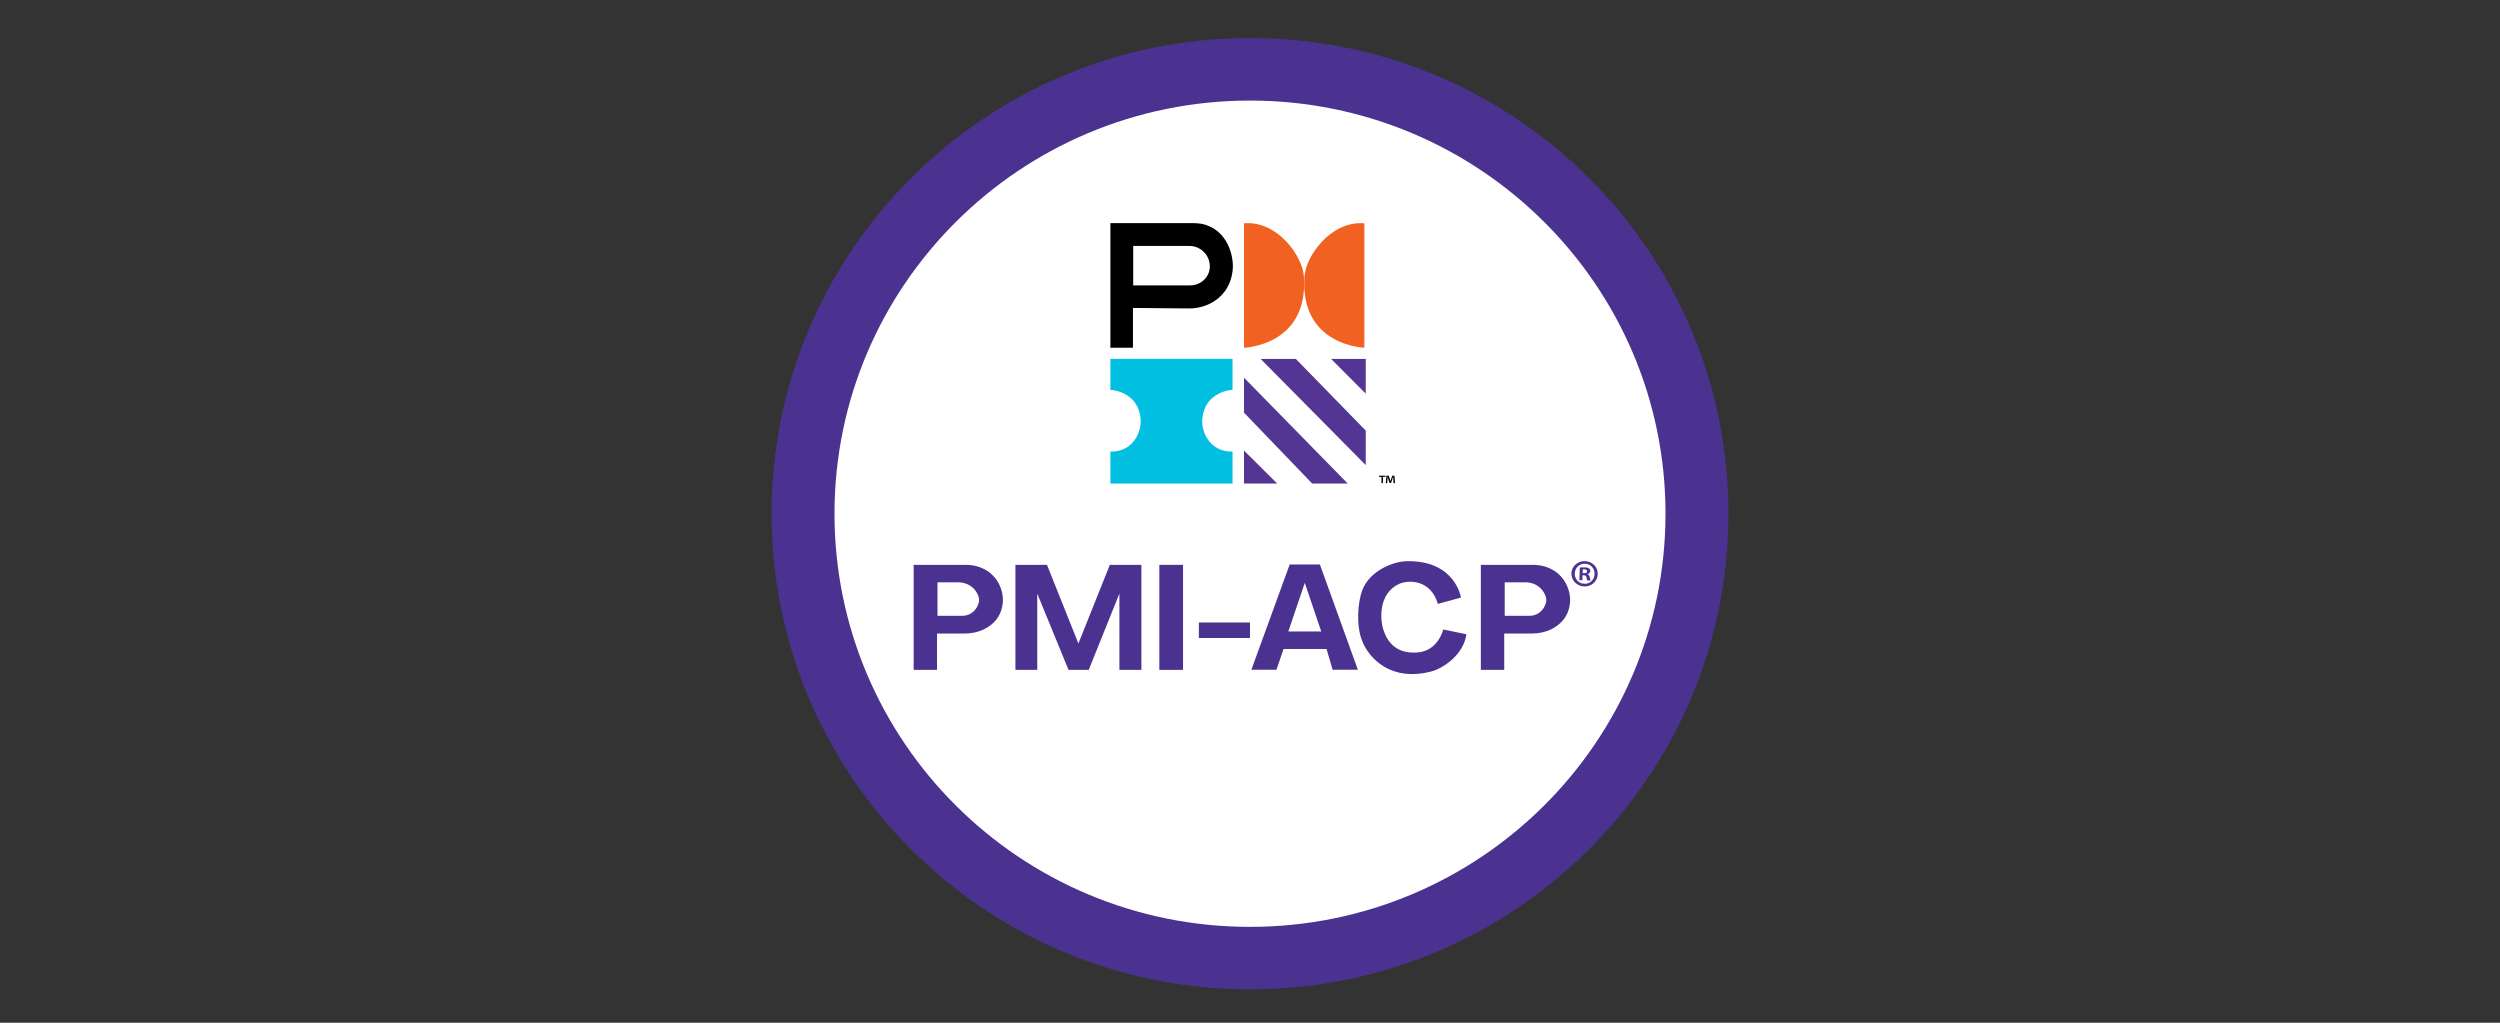
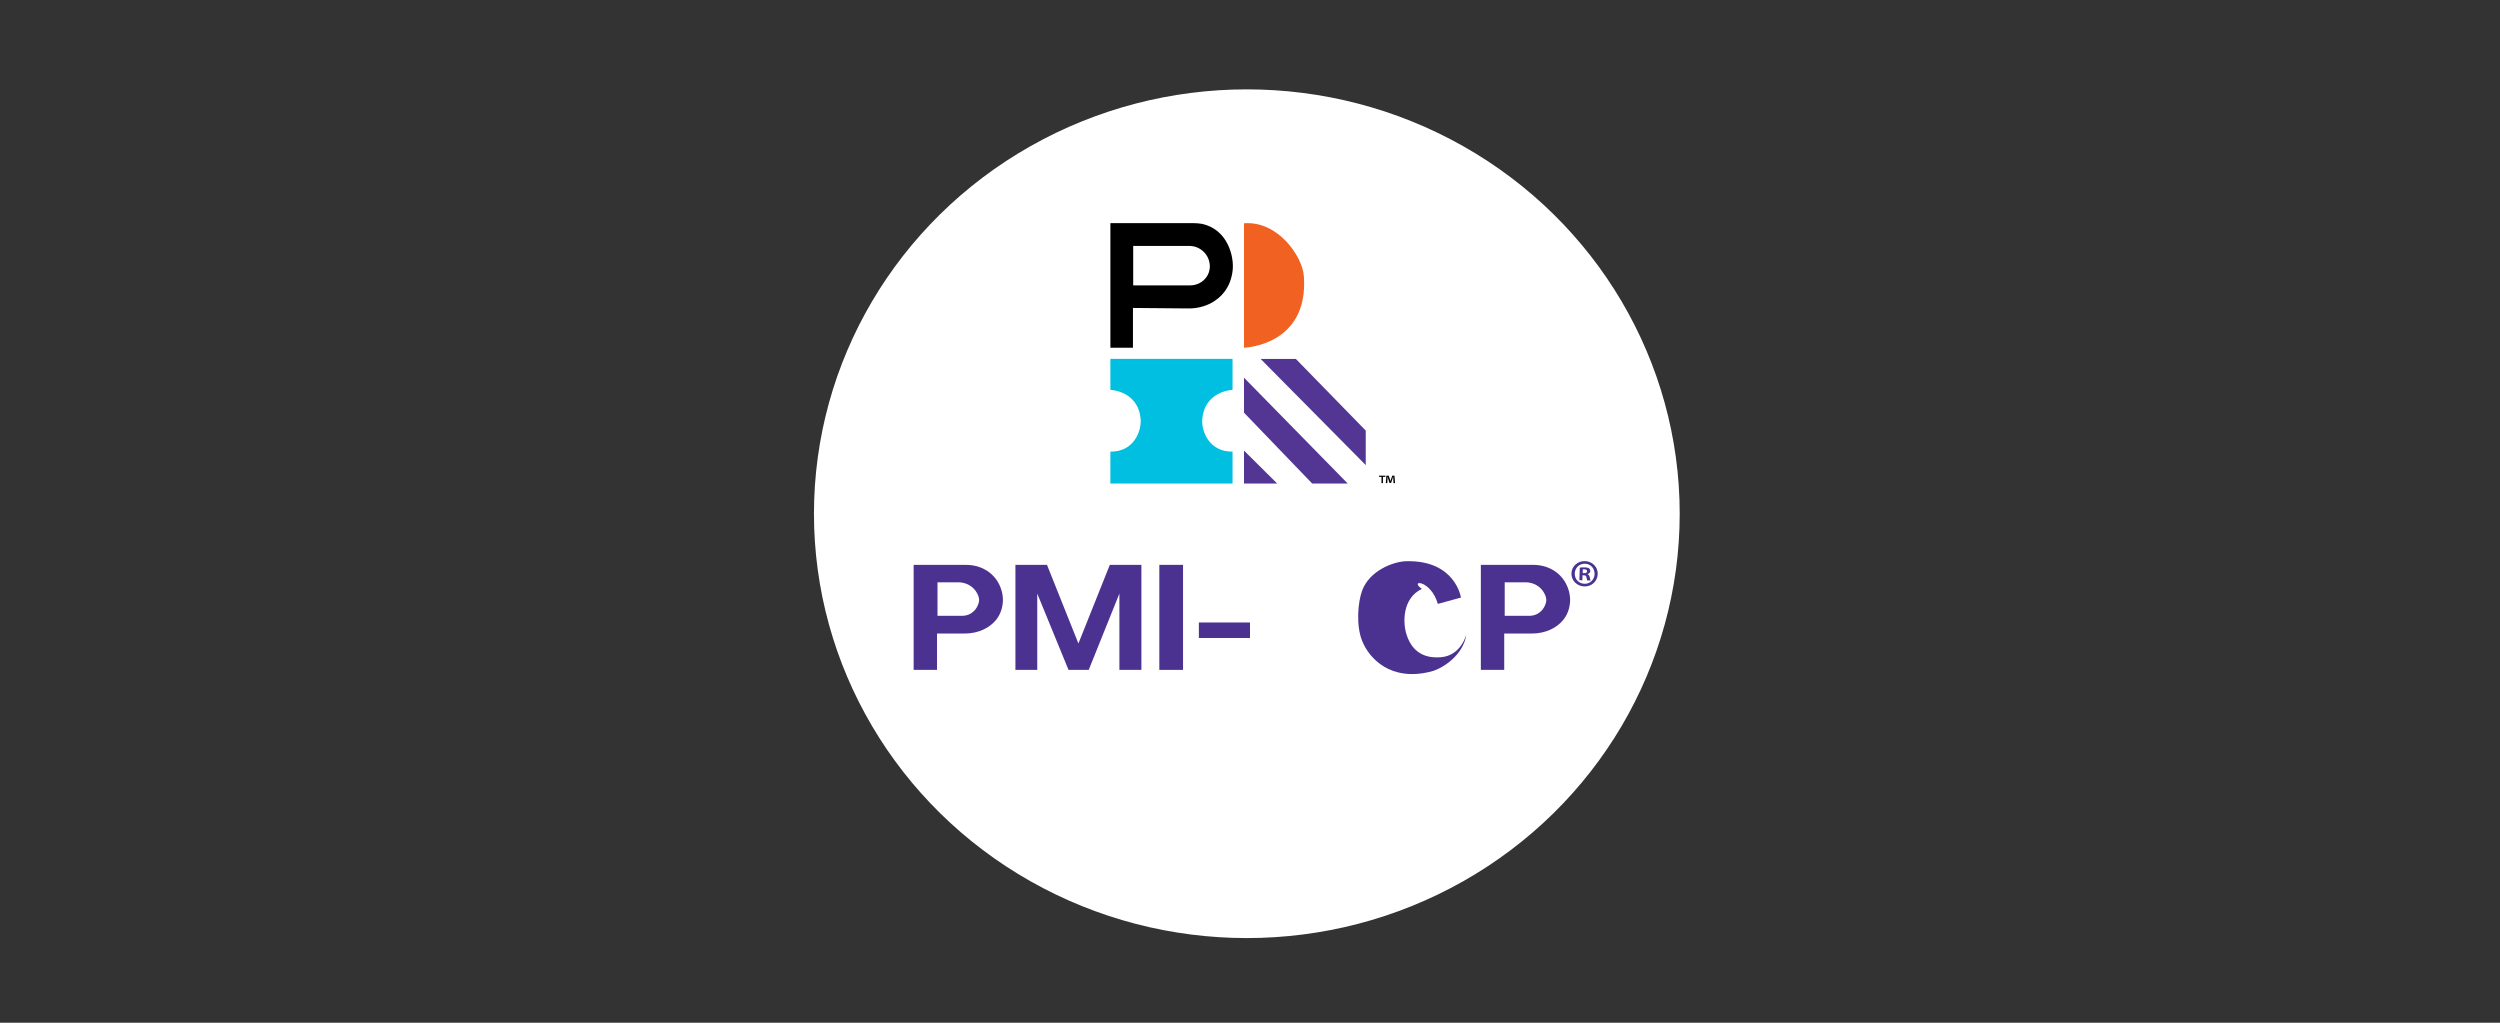
<svg xmlns="http://www.w3.org/2000/svg" version="1.1" id="Layer_1" x="0px" y="0px" viewBox="0 0 308 126" style="enable-background:new 0 0 308 126;" xml:space="preserve">
  <rect x="0" y="0" width="308" height="126" fill="#333333" stroke="none" />
  <style type="text/css">
	.st0{fill:#07407D;}
	.st1{fill:#A50949;}
	.st2{fill:#A6094A;}
	.st3{fill:#1BA6E3;}
	.st4{fill:#1BA5DF;}
	.st5{fill:#1BA5E2;}
	.st6{fill:#166BA1;}
	.st7{fill:#3BAC93;}
	.st8{fill:#1E2E5C;}
	.st9{fill:#6DB246;}
	.st10{fill:#186B9E;}
	.st11{fill:#3AAB90;}
	.st12{fill:#07407C;}
	.st13{fill:none;stroke:#07407C;stroke-miterlimit:10;}
	.st14{fill:#4C262D;}
	.st15{fill:#66215B;}
	.st16{fill:#997097;}
	.st17{fill:#4D2432;}
	.st18{fill:#5F2361;}
	.st19{fill:#9D74A0;}
	.st20{fill:#5E2260;}
	.st21{stroke:#000000;stroke-miterlimit:10;}
	.st22{fill:#606060;}
	.st23{fill:none;stroke:#676565;stroke-width:0.5;stroke-miterlimit:10;}
	.st24{fill:none;stroke:#1E1E1D;stroke-width:0.25;stroke-miterlimit:10;}
	.st25{fill:#F58020;}
	.st26{fill:#EF402A;}
	.st27{fill:#E73C1E;}
	.st28{fill:#FFFFFF;}
	.st29{fill:#4B3290;}
	.st30{fill:#F16222;}
	.st31{fill:#533693;}
	.st32{fill:#00BFE0;}
	.st33{fill:#1E70B8;}
	.st34{fill:#585758;}
	.st35{fill:#7E9AD0;}
	.st36{fill:#6C213E;}
	.st37{fill:#73243B;}
	.st38{fill:#C51315;}
	.st39{fill:#975B67;}
	.st40{fill:none;stroke:#1E70B8;stroke-miterlimit:10;}
	.st41{fill:#4674C1;}
	.st42{fill:none;stroke:#66215B;stroke-miterlimit:10;}
	.st43{fill:#4D3D7E;}
	.st44{fill:#1E193D;}
	.st45{fill:#AA9EC2;}
	.st46{fill:none;stroke:#4D3D7E;stroke-miterlimit:10;}
	.st47{fill:#5D5E5F;}
	.st48{fill:none;stroke:#4674C1;stroke-miterlimit:10;}
	.st49{fill:#0D4E85;}
	.st50{fill:#172846;}
	.st51{fill:#AAB1CE;}
	.st52{fill:none;stroke:#0D4E85;stroke-miterlimit:10;}
	.st53{fill:#13ADC5;}
	.st54{fill:#136173;}
	.st55{fill:#A8D5E2;}
	.st56{fill:none;stroke:#13ADC5;stroke-miterlimit:10;}
	.st57{fill:#514080;}
	.st58{fill:#1A0B3C;}
	.st59{fill:#523B39;}
	.st60{fill:#2A221F;}
	.st61{fill:#B2A4A3;}
	.st62{fill:none;stroke:#523B39;stroke-miterlimit:10;}
	.st63{fill:#3BBFF0;}
	.st64{display:none;fill:#FF0000;}
	.st65{display:none;}
	.st66{display:inline;}
	.st67{display:inline;fill:#66215B;}
</style>
  <g>
    <g>
      <g>
        <ellipse class="st28" cx="153.61" cy="63.29" rx="53.33" ry="52.28" />
-         <path class="st29" d="M154,4.69c-32.55,0-58.94,26.24-58.94,58.6s26.39,58.6,58.94,58.6c32.55,0,58.94-26.24,58.94-58.6     S186.55,4.69,154,4.69z M154,114.19c-28.28,0-51.19-22.79-51.19-50.9s22.92-50.9,51.19-50.9c28.27,0,51.19,22.79,51.19,50.9     S182.27,114.19,154,114.19z" />
        <path class="st30" d="M153.26,27.51v15.33c0,0,7.98-0.23,7.38-8.79C160.47,31.56,157.41,27.17,153.26,27.51z" />
-         <path class="st30" d="M168.09,27.51v15.33c0,0-7.98-0.23-7.38-8.79C160.88,31.56,163.95,27.17,168.09,27.51z" />
        <polygon class="st31" points="153.26,55.51 153.26,59.57 157.35,59.57    " />
        <polygon class="st31" points="153.26,50.84 153.26,46.53 166.04,59.57 161.66,59.57    " />
        <polygon class="st31" points="155.31,44.22 159.65,44.22 168.26,53.05 168.26,57.3    " />
-         <polygon class="st31" points="163.99,44.22 168.26,44.22 168.26,48.5    " />
        <path class="st32" d="M144.25,59.57h-7.45v-3.93c2.94,0.04,3.83-2.59,3.73-3.96c-0.27-3.54-3.73-3.65-3.73-3.65v-3.82h7.45h7.6     v3.82c0,0-3.45,0.11-3.73,3.65c-0.11,1.37,0.79,4,3.73,3.96v3.93H144.25z" />
        <path d="M147.03,27.49H136.8v15.35h2.78v-4.9l6.83,0.06c1,0.01,2-0.22,2.88-0.71c1.12-0.63,2.31-1.79,2.57-3.95     c0.21-1.73-0.61-5.08-3.78-5.76C147.73,27.52,147.38,27.49,147.03,27.49z M146.61,35.16h-7V30.3h6.93c1.28,0,2.39,0.99,2.5,2.3     c0,0.04,0.01,0.09,0.01,0.13c0.02,0.6-0.17,1.07-0.43,1.43C148.15,34.81,147.39,35.16,146.61,35.16z" />
      </g>
      <path class="st29" d="M120.77,69.9c-0.57-0.22-1.18-0.31-1.79-0.31h-6.42v12.94h2.88v-4.48h3.42c0.81,0,1.61-0.16,2.34-0.51    c1.02-0.49,2.15-1.44,2.34-3.24C123.69,72.98,123.05,70.77,120.77,69.9z M120.6,74.17c-0.18,0.74-0.59,1.16-0.97,1.4    c-0.34,0.21-0.73,0.3-1.12,0.3h-3.01v-4.13h2.57c0.94,0,1.83,0.48,2.28,1.3C120.59,73.44,120.68,73.86,120.6,74.17z" />
      <path class="st29" d="M190.65,69.9c-0.57-0.22-1.18-0.31-1.79-0.31h-6.42v12.94h2.88v-4.48h3.42c0.81,0,1.61-0.16,2.34-0.51    c1.02-0.49,2.15-1.44,2.34-3.24C193.57,72.98,192.92,70.77,190.65,69.9z M190.48,74.17c-0.18,0.74-0.59,1.16-0.97,1.4    c-0.34,0.21-0.73,0.3-1.12,0.3h-3.01v-4.13h2.57c0.94,0,1.83,0.48,2.28,1.3C190.46,73.44,190.56,73.86,190.48,74.17z" />
      <polygon class="st29" points="125.1,69.59 125.1,82.53 127.79,82.53 127.79,73.13 131.64,82.53 134.13,82.53 137.91,73.13     137.91,82.53 140.62,82.53 140.62,69.59 136.73,69.59 132.86,79.28 128.99,69.59   " />
      <rect x="142.83" y="69.59" class="st29" width="2.92" height="12.94" />
-       <path class="st29" d="M162.61,69.54h-3.72l-4.72,12.97h3.09l0.87-2.55h5.3l0.75,2.55h3.11L162.61,69.54z M158.72,77.8l2.03-5.99    l2.03,5.99H158.72z" />
-       <path class="st29" d="M177.14,74.4l2.85-0.78c0,0-0.68-4.62-6.72-4.48c-1.63,0.04-4.55,1.17-5.45,3.61c-0.54,1.46-0.77,4.3,0,6.22    c0.86,2.15,3.51,5.02,8.46,3.77c1.54-0.39,4.05-2.1,4.38-4.6l-2.85-0.59c0,0-0.62,2.63-3.14,2.83c-1.27,0.1-3.38-0.07-4.24-2.81    c-0.45-1.41-0.54-4.44,1.89-5.61C173.54,71.39,176.29,71.41,177.14,74.4z" />
+       <path class="st29" d="M177.14,74.4l2.85-0.78c0,0-0.68-4.62-6.72-4.48c-1.63,0.04-4.55,1.17-5.45,3.61c-0.54,1.46-0.77,4.3,0,6.22    c0.86,2.15,3.51,5.02,8.46,3.77c1.54-0.39,4.05-2.1,4.38-4.6c0,0-0.62,2.63-3.14,2.83c-1.27,0.1-3.38-0.07-4.24-2.81    c-0.45-1.41-0.54-4.44,1.89-5.61C173.54,71.39,176.29,71.41,177.14,74.4z" />
      <rect x="147.7" y="76.69" class="st29" width="6.3" height="1.91" />
    </g>
    <g>
      <path class="st29" d="M196.84,70.73c-0.03,0.88-0.75,1.55-1.66,1.52c-0.9-0.03-1.61-0.74-1.58-1.62c0.03-0.86,0.77-1.53,1.67-1.5    C196.19,69.16,196.87,69.87,196.84,70.73z M194.01,70.65c-0.02,0.69,0.48,1.25,1.2,1.27c0.69,0.02,1.22-0.51,1.24-1.19    c0.02-0.69-0.47-1.26-1.17-1.28C194.56,69.43,194.03,69.97,194.01,70.65z M194.95,71.49l-0.37-0.01l0.05-1.55    c0.15-0.02,0.35-0.04,0.61-0.03c0.3,0.01,0.43,0.06,0.54,0.13c0.08,0.07,0.15,0.19,0.14,0.34c0,0.17-0.14,0.3-0.34,0.35v0.02    c0.15,0.06,0.23,0.18,0.28,0.39c0.04,0.24,0.07,0.33,0.1,0.39l-0.4-0.01c-0.05-0.06-0.07-0.2-0.11-0.38    c-0.02-0.17-0.12-0.25-0.32-0.25l-0.17-0.01L194.95,71.49z M194.99,70.61l0.17,0c0.2,0.01,0.37-0.05,0.37-0.22    c0-0.14-0.1-0.24-0.33-0.25c-0.1,0-0.16,0-0.2,0.01L194.99,70.61z" />
    </g>
    <g>
      <path d="M170.68,58.6v0.15h-0.3v0.77h-0.18v-0.77h-0.3V58.6H170.68z M171.68,59.52l-0.03-0.54c0-0.07,0-0.16-0.01-0.26h-0.01    c-0.02,0.08-0.05,0.19-0.08,0.27l-0.17,0.51h-0.19l-0.17-0.52c-0.02-0.07-0.04-0.18-0.06-0.26h-0.01c0,0.08,0,0.17-0.01,0.26    l-0.03,0.54h-0.18l0.07-0.92h0.28l0.16,0.45c0.02,0.07,0.04,0.14,0.06,0.23h0c0.02-0.08,0.04-0.16,0.07-0.23l0.16-0.45h0.27    l0.07,0.92H171.68z" />
    </g>
  </g>
  <g class="st65">
    <g class="st66">
-       <rect x="1.09" y="-1.48" class="st15" width="4.46" height="4.38" />
      <rect x="303.54" y="-1.48" class="st15" width="4.46" height="4.38" />
      <rect x="1.09" y="119.69" class="st15" width="4.46" height="4.38" />
      <rect x="303.54" y="119.69" class="st15" width="4.46" height="4.38" />
    </g>
  </g>
</svg>